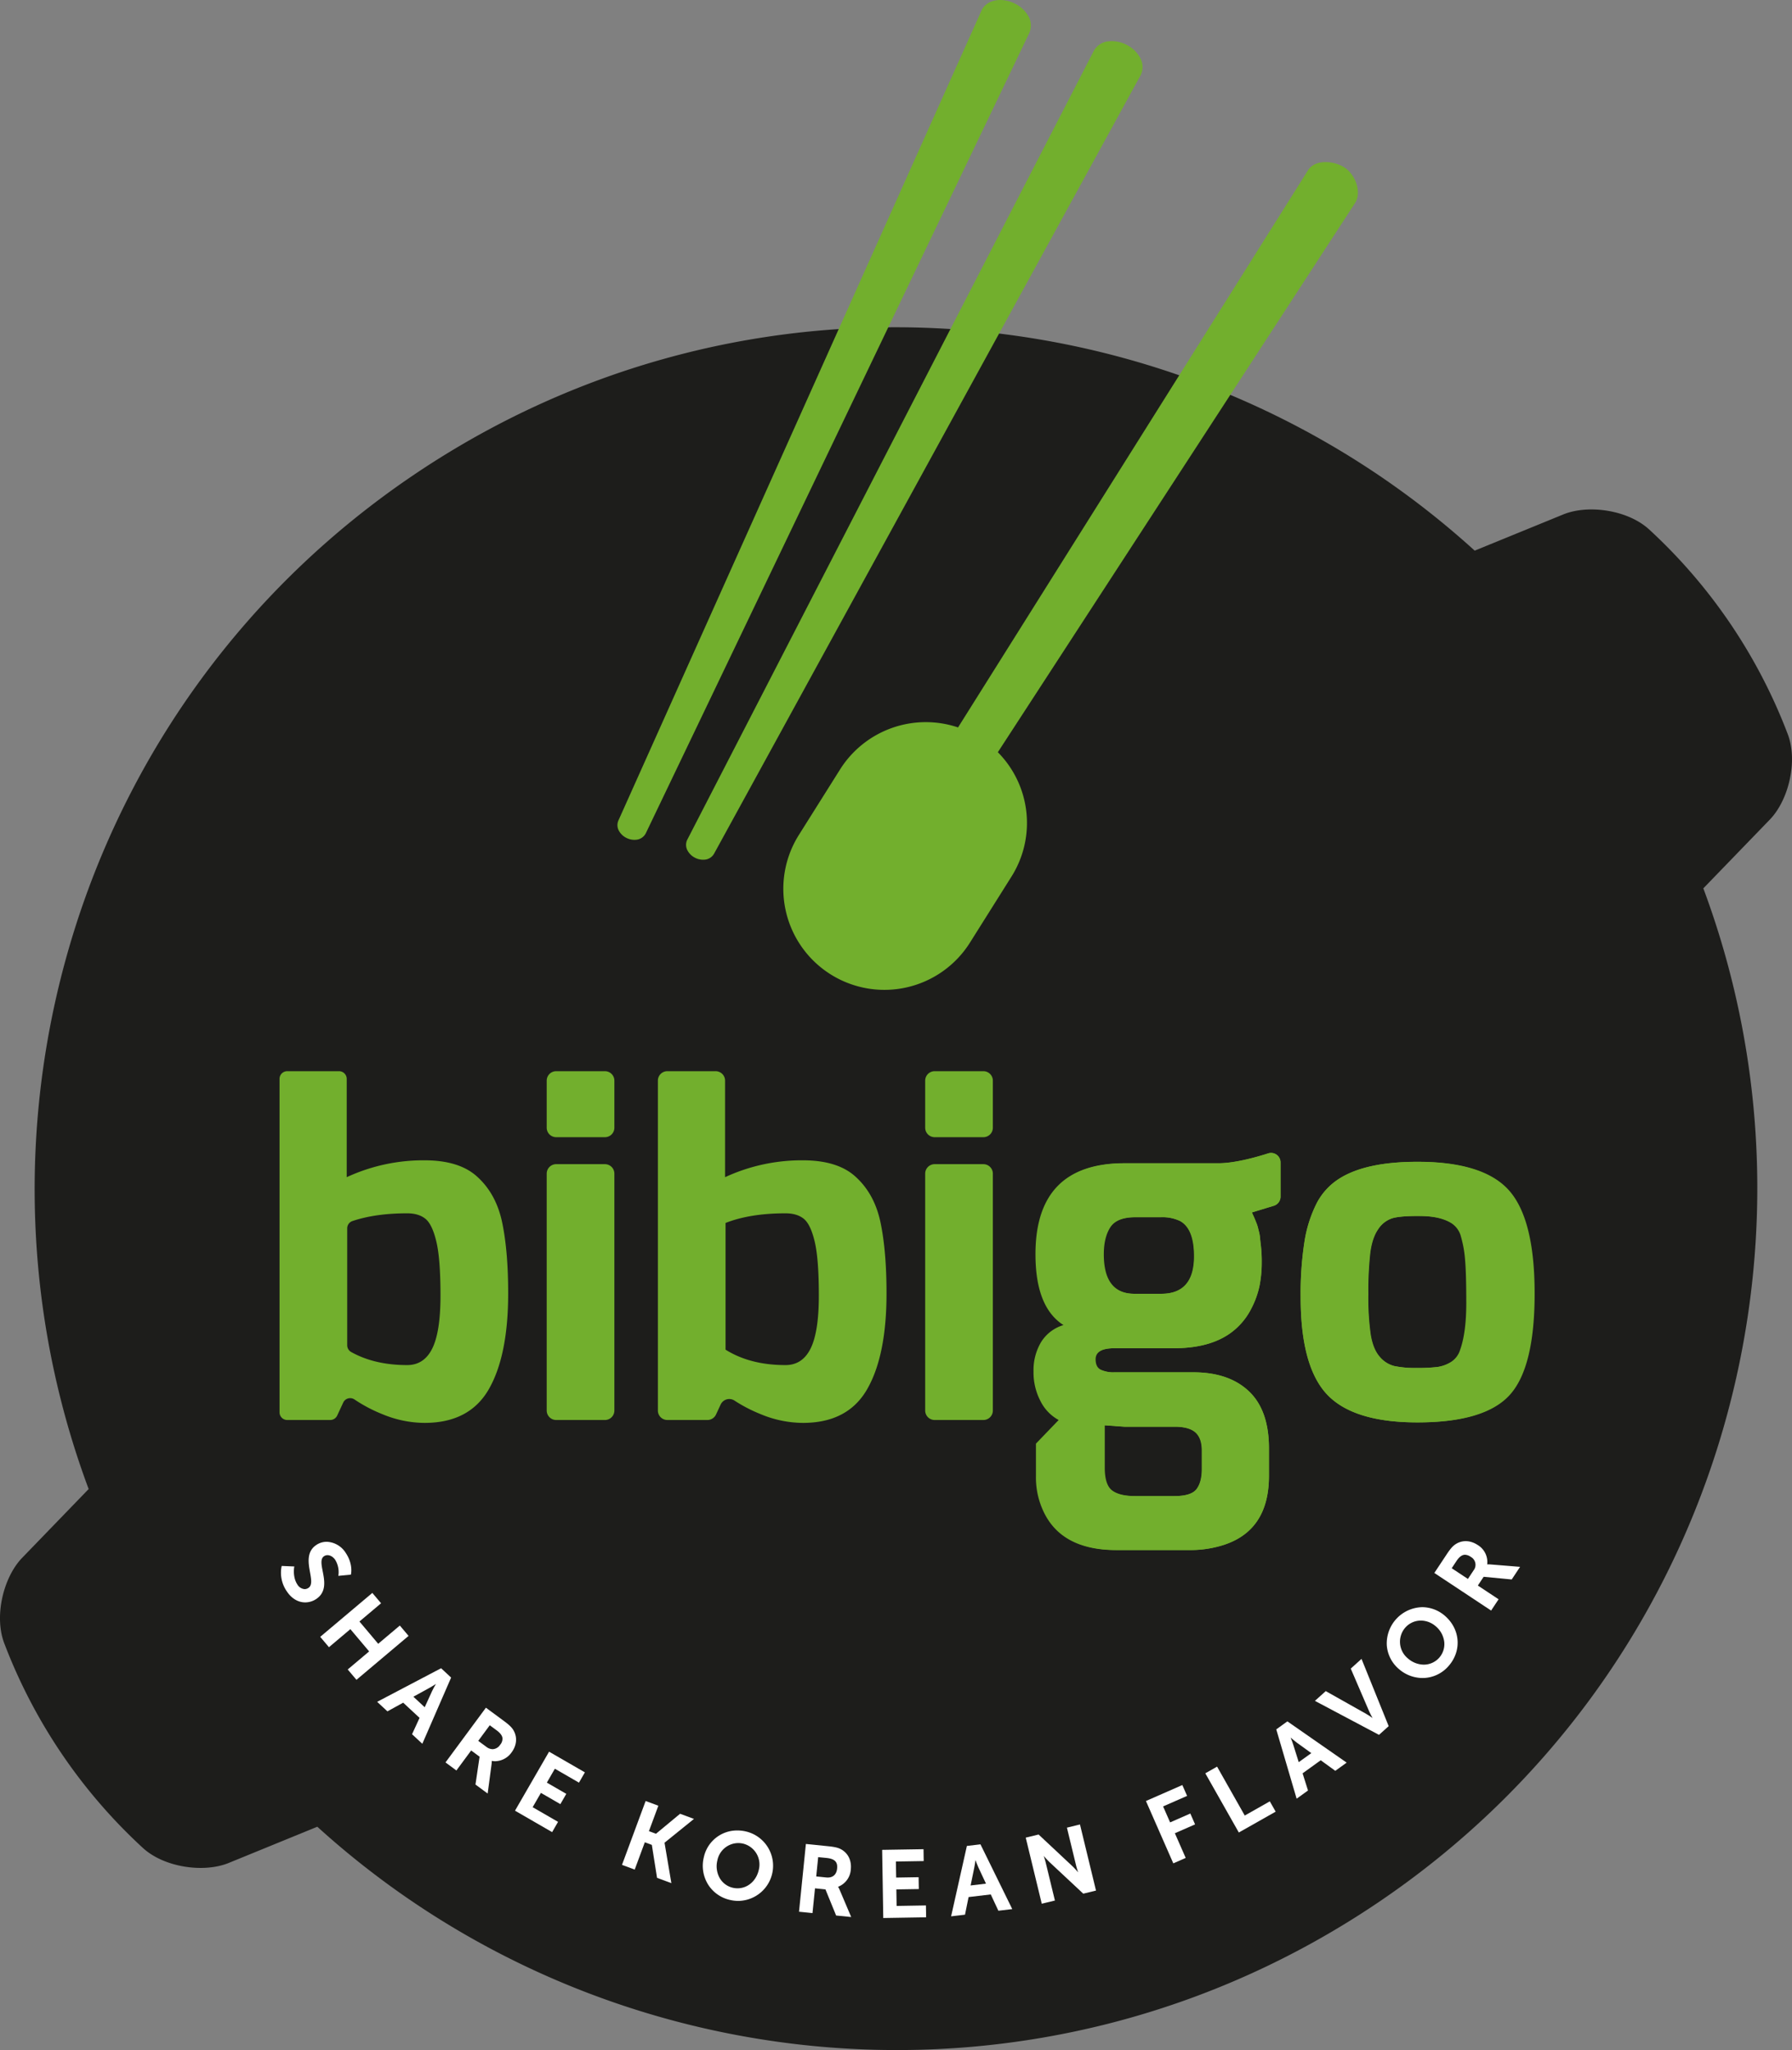
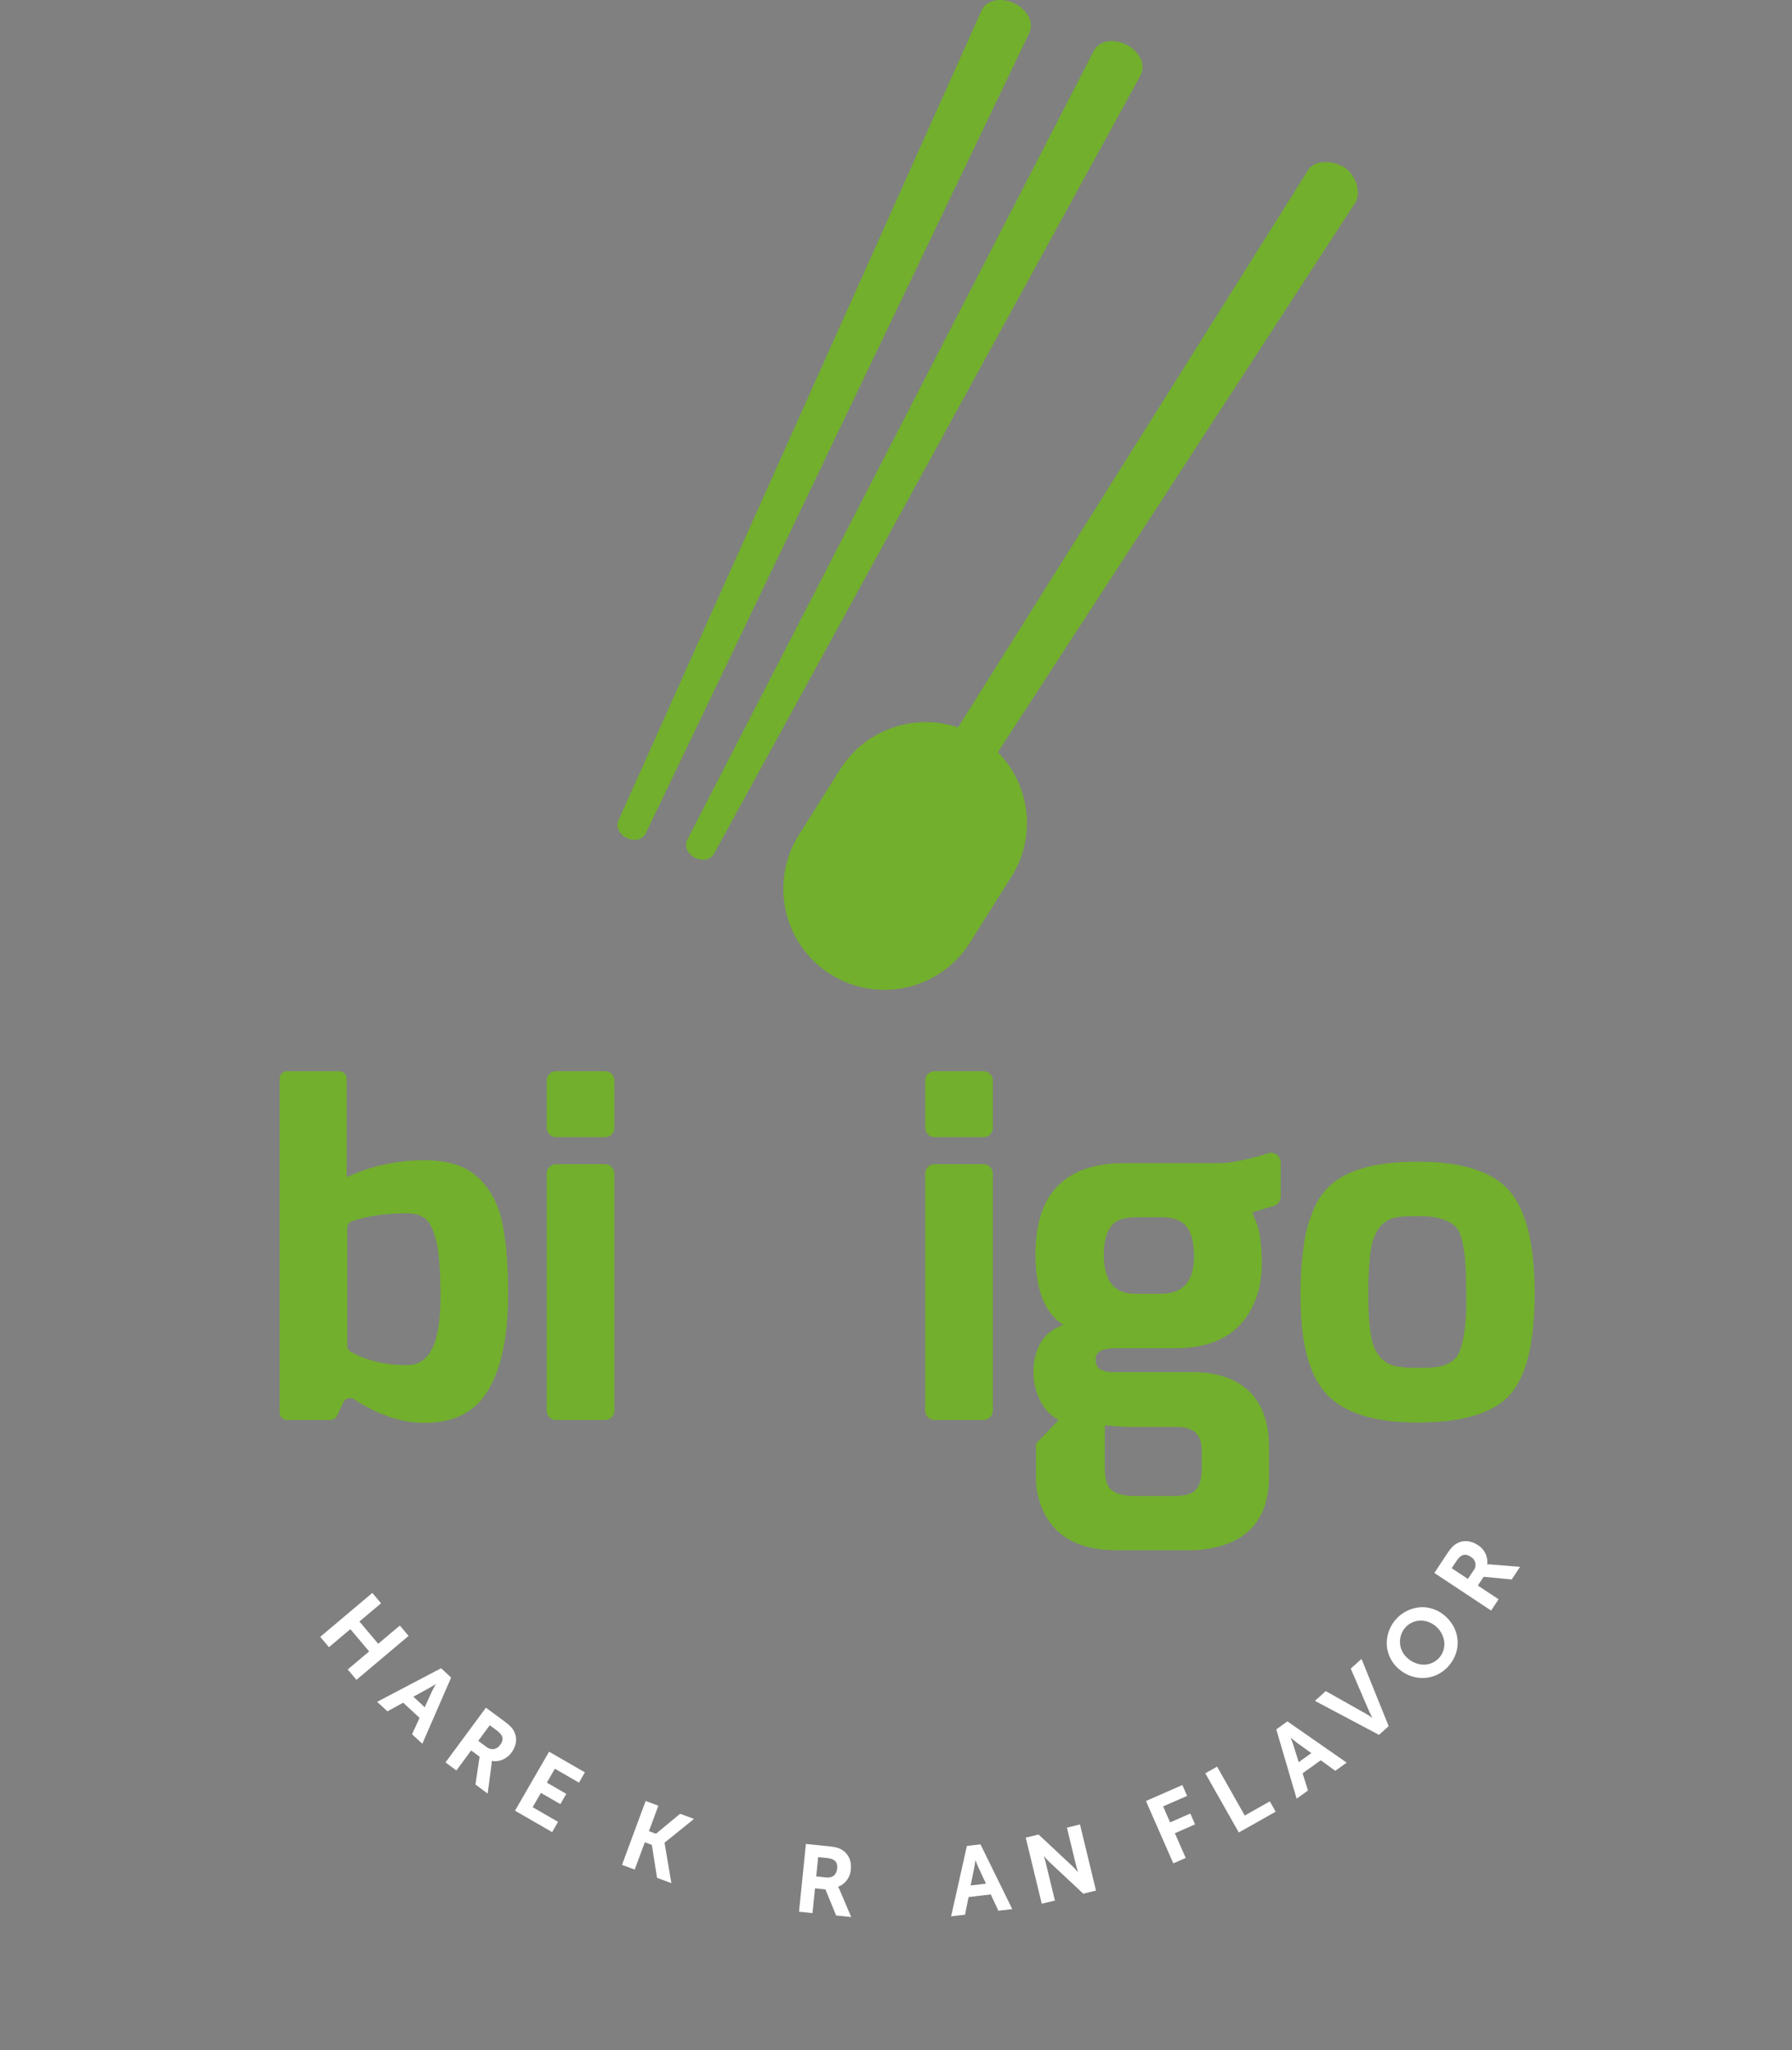
<svg xmlns="http://www.w3.org/2000/svg" id="Ebene_1" data-name="Ebene 1" viewBox="0 0 828.392 947.707">
  <rect x="0" y="0" width="828.392" height="947.707" fill="#808080" stroke="none" />
  <defs>
    <style>.cls-1{fill:#1d1d1b;}.cls-2{fill:#fff;}.cls-3{fill:#72af2d;}</style>
  </defs>
-   <path class="cls-1" d="M906.544,354.062a248.5,248.5,0,0,0-64.01-94.55c-9.747-9.011-27.929-11.689-39.523-7.089q-20.589,8.414-41.176,16.83C628.987,148.565,426.272,129.372,271.06,234.458,115.848,339.545,58.385,534.891,121.107,703.058q-15.459,15.991-30.917,31.981c-8.576,9.057-12.842,26.932-8.096,39.33a248.509,248.509,0,0,0,64.018,94.545c9.749,9.011,27.929,11.687,39.524,7.087q20.587-8.417,41.176-16.833C359.662,979.83,562.358,999.012,717.558,893.934,872.758,788.855,930.223,593.531,867.526,425.372q15.461-15.991,30.921-31.98C907.023,384.335,911.29,366.461,906.544,354.062Z" transform="translate(-80.123 -14.7)" />
-   <path class="cls-2" d="M229.299,741.078c-.608-3.121-1.132-5.81.63-6.979,1.595-1.063,3.843-.281,5.187,1.739a10.981,10.981,0,0,1,1.473,6.896l-.076.463,5.802-.554.053-.228c.046-.19,1.025-4.625-2.377-9.759a10.875,10.875,0,0,0-8.84-5.217,8.632,8.632,0,0,0-4.777,1.451c-4.655,3.083-3.706,8.392-2.939,12.652.585,3.228,1.086,6.015-.721,7.215a3.214,3.214,0,0,1-1.769.57,4.299,4.299,0,0,1-3.357-2.142c-2.286-3.463-1.481-7.913-1.481-7.913l.076-.418-5.567-.228-.266-.015-.068.258a15.104,15.104,0,0,0,2.407,11.46c2.187,3.311,5.225,5.134,8.551,5.134a9.143,9.143,0,0,0,5.043-1.557C231.174,750.662,230.134,745.346,229.299,741.078Z" transform="translate(-80.123 -14.7)" />
  <polygon class="cls-2" points="188.872 756.246 184.831 751.462 174.83 759.892 166.157 749.594 175.908 741.377 176.159 741.164 172.118 736.379 148.28 756.474 148.029 756.687 152.069 761.471 161.965 753.125 170.645 763.423 160.993 771.557 160.742 771.769 164.782 776.554 188.621 756.459 188.872 756.246" />
  <path class="cls-2" d="M288.664,790.213l-4.465-4.154-.175-.159-29.132,15.303-.418.22,4.572,4.245.175.159,7.283-4.01,7.572,7.025-3.471,7.564,4.746,4.412,13.222-30.393Zm-7.032,2.939c-.539.927-1.291,2.286-1.762,3.296l-3.417,7.48-5.24-4.868,7.207-3.957C279.414,794.58,280.728,793.737,281.631,793.152Z" transform="translate(-80.123 -14.7)" />
  <path class="cls-2" d="M317.568,814.72c-.782-1.397-1.975-2.574-4.564-4.488l-8.255-6.091L286.264,829.172l-.197.266,5.035,3.721,6.827-9.25,3.896,2.878-1.876,12.683-.03.197,5.635,4.154,1.807-13.564a10.048,10.048,0,0,0,.091-1.534,8,8,0,0,0,1.595.159,9.538,9.538,0,0,0,7.549-4.055C318.996,821.586,319.345,817.895,317.568,814.72Zm-7.891-.137c1.618,1.2,2.506,2.331,2.704,3.471a4.204,4.204,0,0,1-1.071,3.25,4.332,4.332,0,0,1-3.471,2.013,4.839,4.839,0,0,1-2.855-1.056l-3.782-2.787,5.324-7.215Z" transform="translate(-80.123 -14.7)" />
  <polygon class="cls-2" points="253.819 809.779 238.235 836.762 238.076 837.05 254.943 846.794 255.231 846.953 257.806 842.503 257.965 842.215 246.232 835.433 250.052 828.818 259.044 834.02 261.618 829.555 261.778 829.266 252.793 824.079 256.499 817.647 267.352 823.92 267.64 824.079 270.215 819.621 270.374 819.333 254.107 809.939 253.819 809.779" />
  <polygon class="cls-2" points="314.391 838.471 303.235 847.721 299.977 846.513 304.223 835.061 304.336 834.749 298.458 832.577 287.644 861.793 287.53 862.104 293.408 864.276 298.079 851.654 301.329 852.862 303.736 868.096 310.359 870.549 307.192 851.859 320.353 841.22 320.809 840.855 314.566 838.539 314.391 838.471" />
-   <path class="cls-2" d="M424.945,861.357a17.147,17.147,0,0,0-3.949-.463,15.699,15.699,0,0,0-15.515,12.386,16.497,16.497,0,0,0,1.876,12.447,16.049,16.049,0,0,0,10.207,7.275,16.73,16.73,0,0,0,3.858.456,16.266,16.266,0,0,0,3.524-32.101Zm5.924,17.839c-1.177,5.043-5.126,8.437-9.827,8.437a9.964,9.964,0,0,1-2.164-.251,9.452,9.452,0,0,1-6.083-4.534,11.151,11.151,0,0,1-1.056-8.111,9.923,9.923,0,0,1,9.645-8.02,10.259,10.259,0,0,1,2.248.258A9.945,9.945,0,0,1,430.868,879.196Z" transform="translate(-80.123 -14.7)" />
  <path class="cls-2" d="M467.534,886.928a9.203,9.203,0,0,0,5.893-8.02c.41-4.025-1.162-7.374-4.314-9.204-1.39-.805-3.023-1.208-6.227-1.534l-9.895-1.002-.327-.038-3.144,31-.038.327,5.908.6.327.038,1.162-11.452,4.83.494,4.853,11.878.076.19,6.417.646.554.061L468.248,888.294A10.67,10.67,0,0,0,467.534,886.928Zm-9.189-13.708,3.904.387c4.64.478,5.065,2.666,4.838,4.967-.266,2.59-1.83,4.078-4.298,4.078-.213,0-.44-.008-.676-.03l-4.671-.478Z" transform="translate(-80.123 -14.7)" />
-   <polygon class="cls-2" points="414.485 881.083 414.356 873.443 424.411 873.283 424.738 873.276 424.646 867.792 414.273 867.967 414.143 860.547 426.674 860.342 427.001 860.335 426.917 854.852 408.121 855.155 407.795 855.163 408.303 886.338 408.311 886.664 427.798 886.345 428.125 886.338 428.034 880.855 414.485 881.083" />
  <path class="cls-2" d="M533.37,867.304l-6.045.714-.235.023-7.192,32.086-.106.456,6.189-.729.235-.023,1.656-8.149,10.252-1.215,3.417,7.313.099.22,6.425-.759L533.468,867.516Zm-2.909,10.966c.251-1.094.463-2.635.6-3.706.357,1.01.904,2.461,1.367,3.463l3.486,7.45-7.101.843Z" transform="translate(-80.123 -14.7)" />
  <path class="cls-2" d="M579.369,858.122l-5.711,1.39-.327.076,4.268,17.596c.228.942.608,2.142.911,3.083a35.442,35.442,0,0,0-2.635-2.855l-15.515-14.528-.129-.122-5.612,1.367-.327.076,7.329,30.226.076.327,5.757-1.397.327-.076-4.26-17.551c-.22-.942-.6-2.142-.904-3.083a36.689,36.689,0,0,0,2.635,2.848L580.751,889.988l.129.122,5.567-1.352.327-.076-7.329-30.233Z" transform="translate(-80.123 -14.7)" />
  <polygon class="cls-2" points="550.25 838.364 540.909 842.465 537.666 835.076 548.458 830.345 548.761 830.208 546.696 825.499 546.559 825.196 530.041 832.441 529.737 832.577 542.253 861.094 542.39 861.398 547.812 859.021 548.116 858.884 543.111 847.477 552.156 843.513 552.452 843.377 550.386 838.668 550.25 838.364" />
  <polygon class="cls-2" points="586.999 832.737 575.418 839.298 562.788 816.978 562.621 816.69 557.472 819.606 557.183 819.773 572.509 846.847 572.676 847.136 589.414 837.666 589.703 837.498 587.166 833.025 586.999 832.737" />
  <path class="cls-2" d="M675.24,810.46l-5.134,3.706,9.28,31.593.137.448,5.058-3.653.197-.137-2.506-7.936,8.384-6.045,6.736,4.891,5.255-3.797L675.43,810.589Zm11.065,14.68-5.817,4.184-2.461-7.853c-.319-1.071-.881-2.529-1.283-3.524.813.706,1.99,1.709,2.878,2.362Z" transform="translate(-80.123 -14.7)" />
  <path class="cls-2" d="M709.514,781.571l-4.974,4.496,8.483,19.715c.433,1.018,1.101,2.24,1.587,3.114-.805-.562-1.967-1.367-2.931-1.899l-18.492-10.412-.205-.114-5.012,4.511,29.421,15.606.197.114,4.306-3.881.175-.152-12.379-30.658Z" transform="translate(-80.123 -14.7)" />
  <path class="cls-2" d="M737.567,757.671a16.778,16.778,0,0,0-16.366,17.619,15.907,15.907,0,0,0,5.589,10.974,16.732,16.732,0,0,0,10.898,4.154,15.944,15.944,0,0,0,12.204-5.703c6.053-7.017,5.255-16.943-1.861-23.079A16.081,16.081,0,0,0,737.567,757.671Zm10.192,16.024a9.499,9.499,0,0,1-9.478,10.541,11.294,11.294,0,0,1-7.291-2.84,9.947,9.947,0,0,1-1.352-14.148,9.568,9.568,0,0,1,7.329-3.38,10.58,10.58,0,0,1,6.865,2.643A11.172,11.172,0,0,1,747.759,773.695Z" transform="translate(-80.123 -14.7)" />
  <path class="cls-2" d="M769.16,737.918a10.9,10.9,0,0,0-1.542-.023,9.192,9.192,0,0,0-4.352-8.939c-3.364-2.233-7.086-2.407-10.161-.463-1.367.858-2.476,2.119-4.253,4.8l-5.673,8.559,25.973,17.201.273.182,3.455-5.217-9.592-6.349,2.688-4.048,12.774,1.223.197.023,3.554-5.377.311-.463Zm-17.953,1.747,2.164-3.273c1.314-1.99,2.62-2.954,3.987-2.954a4.92,4.92,0,0,1,2.65.972,4.172,4.172,0,0,1,1.283,6.288l-2.597,3.919Z" transform="translate(-80.123 -14.7)" />
  <path class="cls-3" d="M701.52,92.051c-5.077-3.172-13.551-3.71-16.734,1.351L523.001,350.976a46.822,46.822,0,0,0-54.516,19.388L449.336,400.813a46.724,46.724,0,0,0,79.249,49.519L547.735,419.882a46.485,46.485,0,0,0-6.334-57.444l165.165-253.938C709.749,103.44,706.598,95.223,701.52,92.051Z" transform="translate(-80.123 -14.7)" />
  <path class="cls-3" d="M607.131,41.341a14.438,14.438,0,0,0-6.173-5.897,14.753,14.753,0,0,0-7.919-1.691,8.733,8.733,0,0,0-7.267,4.428L397.834,402.874a5.399,5.399,0,0,0,.148,5.062,7.966,7.966,0,0,0,3.397,3.272,8.076,8.076,0,0,0,4.346.909,5.469,5.469,0,0,0,4.528-2.834L607.416,49.447A8.61,8.61,0,0,0,607.131,41.341Z" transform="translate(-80.123 -14.7)" />
  <path class="cls-3" d="M555.349,21.901a14.474,14.474,0,0,0-6.375-5.689,14.71,14.71,0,0,0-7.555-1.464c-3.491.304-6.231,2.022-7.519,4.713L366.009,393.976a5.379,5.379,0,0,0,.348,4.999A7.955,7.955,0,0,0,369.852,402.125a8.076,8.076,0,0,0,4.154.792A5.553,5.553,0,0,0,378.664,399.905L555.938,29.94A8.594,8.594,0,0,0,555.349,21.901Z" transform="translate(-80.123 -14.7)" />
-   <path class="cls-3" d="M415.304,514.262v44.629a84.236,84.236,0,0,1,35.972-7.797q16.308,0,24.581,7.797,8.715,8.019,11.395,21.385,2.682,13.14,2.683,32.292,0,28.733-8.942,44.322-8.936,15.592-29.717,15.591a51.255,51.255,0,0,1-19.439-4.006,69.478,69.478,0,0,1-12.146-6.283,4.394,4.394,0,0,0-6.424,1.785l-2.151,4.636a4.394,4.394,0,0,1-3.983,2.53H388.631A4.38,4.38,0,0,1,384.24,666.773V514.262a4.382,4.382,0,0,1,4.391-4.371h22.282a4.384,4.384,0,0,1,4.391,4.371m27.929,131.494q7.819,0,11.619-7.685,3.799-7.684,3.797-24.501,0-16.812-1.897-24.831-1.902-8.019-5.03-10.581-3.129-2.558-8.49-2.563-16.312,0-27.707,4.457v58.576q11.396,7.131,27.707,7.128" transform="translate(-80.123 -14.7)" />
  <path class="cls-3" d="M681.397,614.35a155.074,155.074,0,0,1,1.782-25.724,59.646,59.646,0,0,1,5.588-17.594,29.496,29.496,0,0,1,10.502-11.47q12.287-7.798,36.2-7.797,30.608,0,42.344,13.364,11.729,13.361,11.732,47.551,0,34.194-11.507,46.885-11.516,12.698-42.568,12.695-30.39,0-42.456-13.585-11.618-13.14-11.617-44.325m35.86-31.403q-2.793,4.012-3.685,11.025a157.624,157.624,0,0,0-.895,19.043,119.886,119.886,0,0,0,1.117,18.707q1.117,6.685,4.134,10.136a12.94,12.94,0,0,0,6.817,4.345,47.018,47.018,0,0,0,10.275.89,77.675,77.675,0,0,0,9.722-.445,16.627,16.627,0,0,0,6.256-2.23,10.074,10.074,0,0,0,4.356-5.567q2.903-8.019,2.908-21.715,0-13.701-.561-20.048a52.465,52.465,0,0,0-1.9-10.69,10.403,10.403,0,0,0-4.244-6.127q-5.142-3.34-14.415-3.449-9.273-.11-13.183.999a12.311,12.311,0,0,0-6.702,5.125" transform="translate(-80.123 -14.7)" />
  <path class="cls-3" d="M672.075,552.039a4.379,4.379,0,0,0-5.706-4.171c-6.028,1.923-15.659,4.566-23.065,4.566H599.906q-41.126,0-41.117,42.095,0,24.5,12.964,32.743a18.165,18.165,0,0,0-10.396,7.906,25.353,25.353,0,0,0-3.463,13.473,28.65,28.65,0,0,0,3.242,13.809,20.187,20.187,0,0,0,8.378,8.687l-10.502,10.916v14.919a36.676,36.676,0,0,0,2.905,15.146q8.045,19.149,34.191,19.155h33.514a50.729,50.729,0,0,0,14.974-2.006q22.119-6.464,22.122-32.295V684.287q0-17.598-9.273-26.392-9.278-8.797-25.81-8.796H595.213a14.428,14.428,0,0,1-6.593-1.228q-2.349-1.219-2.349-4.787,0-5.121,8.942-5.122h27.483q18.768,0,28.824-9.134a31.457,31.457,0,0,0,7.039-9.243,40.443,40.443,0,0,0,3.797-10.578,54.198,54.198,0,0,0,1.005-10.469,63.211,63.211,0,0,0-.443-8.463q-.226-1.785-.337-3.119a17.608,17.608,0,0,0-.446-2.675c-.225-.89-.414-1.629-.556-2.224a17.36,17.36,0,0,0-.674-2.006q-.452-1.113-.671-1.67c-.154-.371-.411-.963-.78-1.782a6.404,6.404,0,0,1-.561-1.449l10.077-3.063a4.381,4.381,0,0,0,3.106-4.186Zm-81.561,121.559,9.391.669H624.034q6.254.216,8.939,2.896,2.682,2.673,2.68,8.015v8.689q0,6.009-2.456,9.243-2.465,3.225-10.281,3.228H604.595q-7.154,0-10.615-2.563-3.466-2.558-3.466-10.578Zm26.371-60.806H604.371q-14.3,0-14.3-18.263,0-7.794,3.017-12.472,3.014-4.679,11.732-4.681H616.664a19.11,19.11,0,0,1,8.936,1.782q6.476,3.57,6.478,16.26,0,17.373-15.192,17.373" transform="translate(-80.123 -14.7)" />
  <path class="cls-3" d="M507.81,666.772V557.252a4.382,4.382,0,0,1,4.388-4.374h22.506a4.382,4.382,0,0,1,4.388,4.374V666.772a4.38,4.38,0,0,1-4.388,4.374H512.198a4.38,4.38,0,0,1-4.388-4.374" transform="translate(-80.123 -14.7)" />
  <path class="cls-3" d="M507.81,536.031V514.263a4.381,4.381,0,0,1,4.388-4.371h22.506a4.381,4.381,0,0,1,4.388,4.371v21.768a4.38,4.38,0,0,1-4.388,4.374H512.198a4.38,4.38,0,0,1-4.388-4.374" transform="translate(-80.123 -14.7)" />
  <path class="cls-3" d="M332.852,666.772V557.252a4.382,4.382,0,0,1,4.388-4.374H359.749a4.379,4.379,0,0,1,4.385,4.374V666.772a4.377,4.377,0,0,1-4.385,4.374H337.24a4.38,4.38,0,0,1-4.388-4.374" transform="translate(-80.123 -14.7)" />
  <path class="cls-3" d="M332.852,536.031V514.263a4.381,4.381,0,0,1,4.388-4.371H359.749a4.379,4.379,0,0,1,4.385,4.371v21.768a4.377,4.377,0,0,1-4.385,4.374H337.24a4.38,4.38,0,0,1-4.388-4.374" transform="translate(-80.123 -14.7)" />
  <path class="cls-3" d="M240.405,513.443v45.447a84.236,84.236,0,0,1,35.973-7.797q16.308,0,24.581,7.797,8.715,8.019,11.395,21.385,2.677,13.14,2.68,32.292,0,28.733-8.936,44.322-8.941,15.592-29.72,15.591a51.255,51.255,0,0,1-19.439-4.006,68.47,68.47,0,0,1-12.946-6.822,3.552,3.552,0,0,0-5.219,1.452l-2.775,5.98a3.565,3.565,0,0,1-3.236,2.059H212.908a3.556,3.556,0,0,1-3.564-3.549V513.443a3.558,3.558,0,0,1,3.564-3.552H236.838a3.561,3.561,0,0,1,3.567,3.552M268.334,645.756q7.819,0,11.619-7.685,3.799-7.684,3.797-24.501,0-16.812-1.897-24.831-1.902-8.019-5.03-10.581-3.129-2.558-8.49-2.563-14.615,0-25.281,3.576a3.559,3.559,0,0,0-2.426,3.376v54.055a3.605,3.605,0,0,0,1.877,3.137q10.838,6.018,25.831,6.018" transform="translate(-80.123 -14.7)" />
  <path class="cls-3" d="M681.366,614.358a155.485,155.485,0,0,1,1.775-25.71,59.751,59.751,0,0,1,5.567-17.585,29.445,29.445,0,0,1,10.463-11.464q12.241-7.794,36.064-7.793,30.493,0,42.185,13.357,11.685,13.354,11.688,47.526,0,34.176-11.464,46.86-11.473,12.692-42.409,12.689-30.276,0-42.297-13.578-11.574-13.133-11.573-44.302m35.726-31.386q-2.782,4.01-3.671,11.02a158.045,158.045,0,0,0-.892,19.033,120.204,120.204,0,0,0,1.113,18.698q1.113,6.681,4.119,10.13a12.886,12.886,0,0,0,6.792,4.342,46.695,46.695,0,0,0,10.236.889,77.137,77.137,0,0,0,9.686-.445,16.53,16.53,0,0,0,6.233-2.229,10.063,10.063,0,0,0,4.34-5.564q2.893-8.015,2.897-21.703,0-13.694-.559-20.037a52.591,52.591,0,0,0-1.893-10.684,10.396,10.396,0,0,0-4.228-6.124Q746.141,576.96,736.902,576.851q-9.238-.11-13.133.998a12.269,12.269,0,0,0-6.677,5.123" transform="translate(-80.123 -14.7)" />
  <path class="cls-3" d="M672.08,552.08a4.365,4.365,0,0,0-5.685-4.169c-6.006,1.922-15.6,4.563-22.978,4.563H600.18q-40.972,0-40.963,42.073,0,24.487,12.915,32.726a18.104,18.104,0,0,0-10.357,7.902,25.404,25.404,0,0,0-3.45,13.466,28.71,28.71,0,0,0,3.23,13.802,20.147,20.147,0,0,0,8.346,8.682L559.438,682.036v14.912a36.76,36.76,0,0,0,2.894,15.138q8.015,19.139,34.062,19.145h33.388a50.387,50.387,0,0,0,14.917-2.005q22.036-6.461,22.039-32.278V684.258q0-17.589-9.238-26.379-9.243-8.792-25.713-8.791H595.505a14.334,14.334,0,0,1-6.568-1.228q-2.341-1.219-2.341-4.784,0-5.118,8.909-5.12h27.38q18.698,0,28.716-9.129a31.429,31.429,0,0,0,7.013-9.238,40.507,40.507,0,0,0,3.783-10.572,54.339,54.339,0,0,0,1.001-10.463,63.38,63.38,0,0,0-.442-8.458q-.225-1.784-.336-3.118a17.652,17.652,0,0,0-.445-2.673c-.224-.889-.412-1.628-.553-2.223a17.394,17.394,0,0,0-.671-2.005q-.45-1.113-.668-1.669c-.153-.371-.409-.963-.777-1.781a6.413,6.413,0,0,1-.559-1.448l10.039-3.062a4.377,4.377,0,0,0,3.094-4.183ZM590.824,673.574l9.356.668h24.038q6.231.216,8.906,2.894,2.672,2.672,2.67,8.011v8.685q0,6.006-2.447,9.238-2.455,3.224-10.242,3.227h-18.253q-7.128,0-10.575-2.561-3.453-2.557-3.453-10.572Zm26.273-60.774h-12.468q-14.246,0-14.246-18.253,0-7.79,3.006-12.465,3.003-4.677,11.688-4.678h11.8a18.986,18.986,0,0,1,8.903,1.781q6.452,3.568,6.453,16.251,0,17.364-15.135,17.364" transform="translate(-80.123 -14.7)" />
</svg>